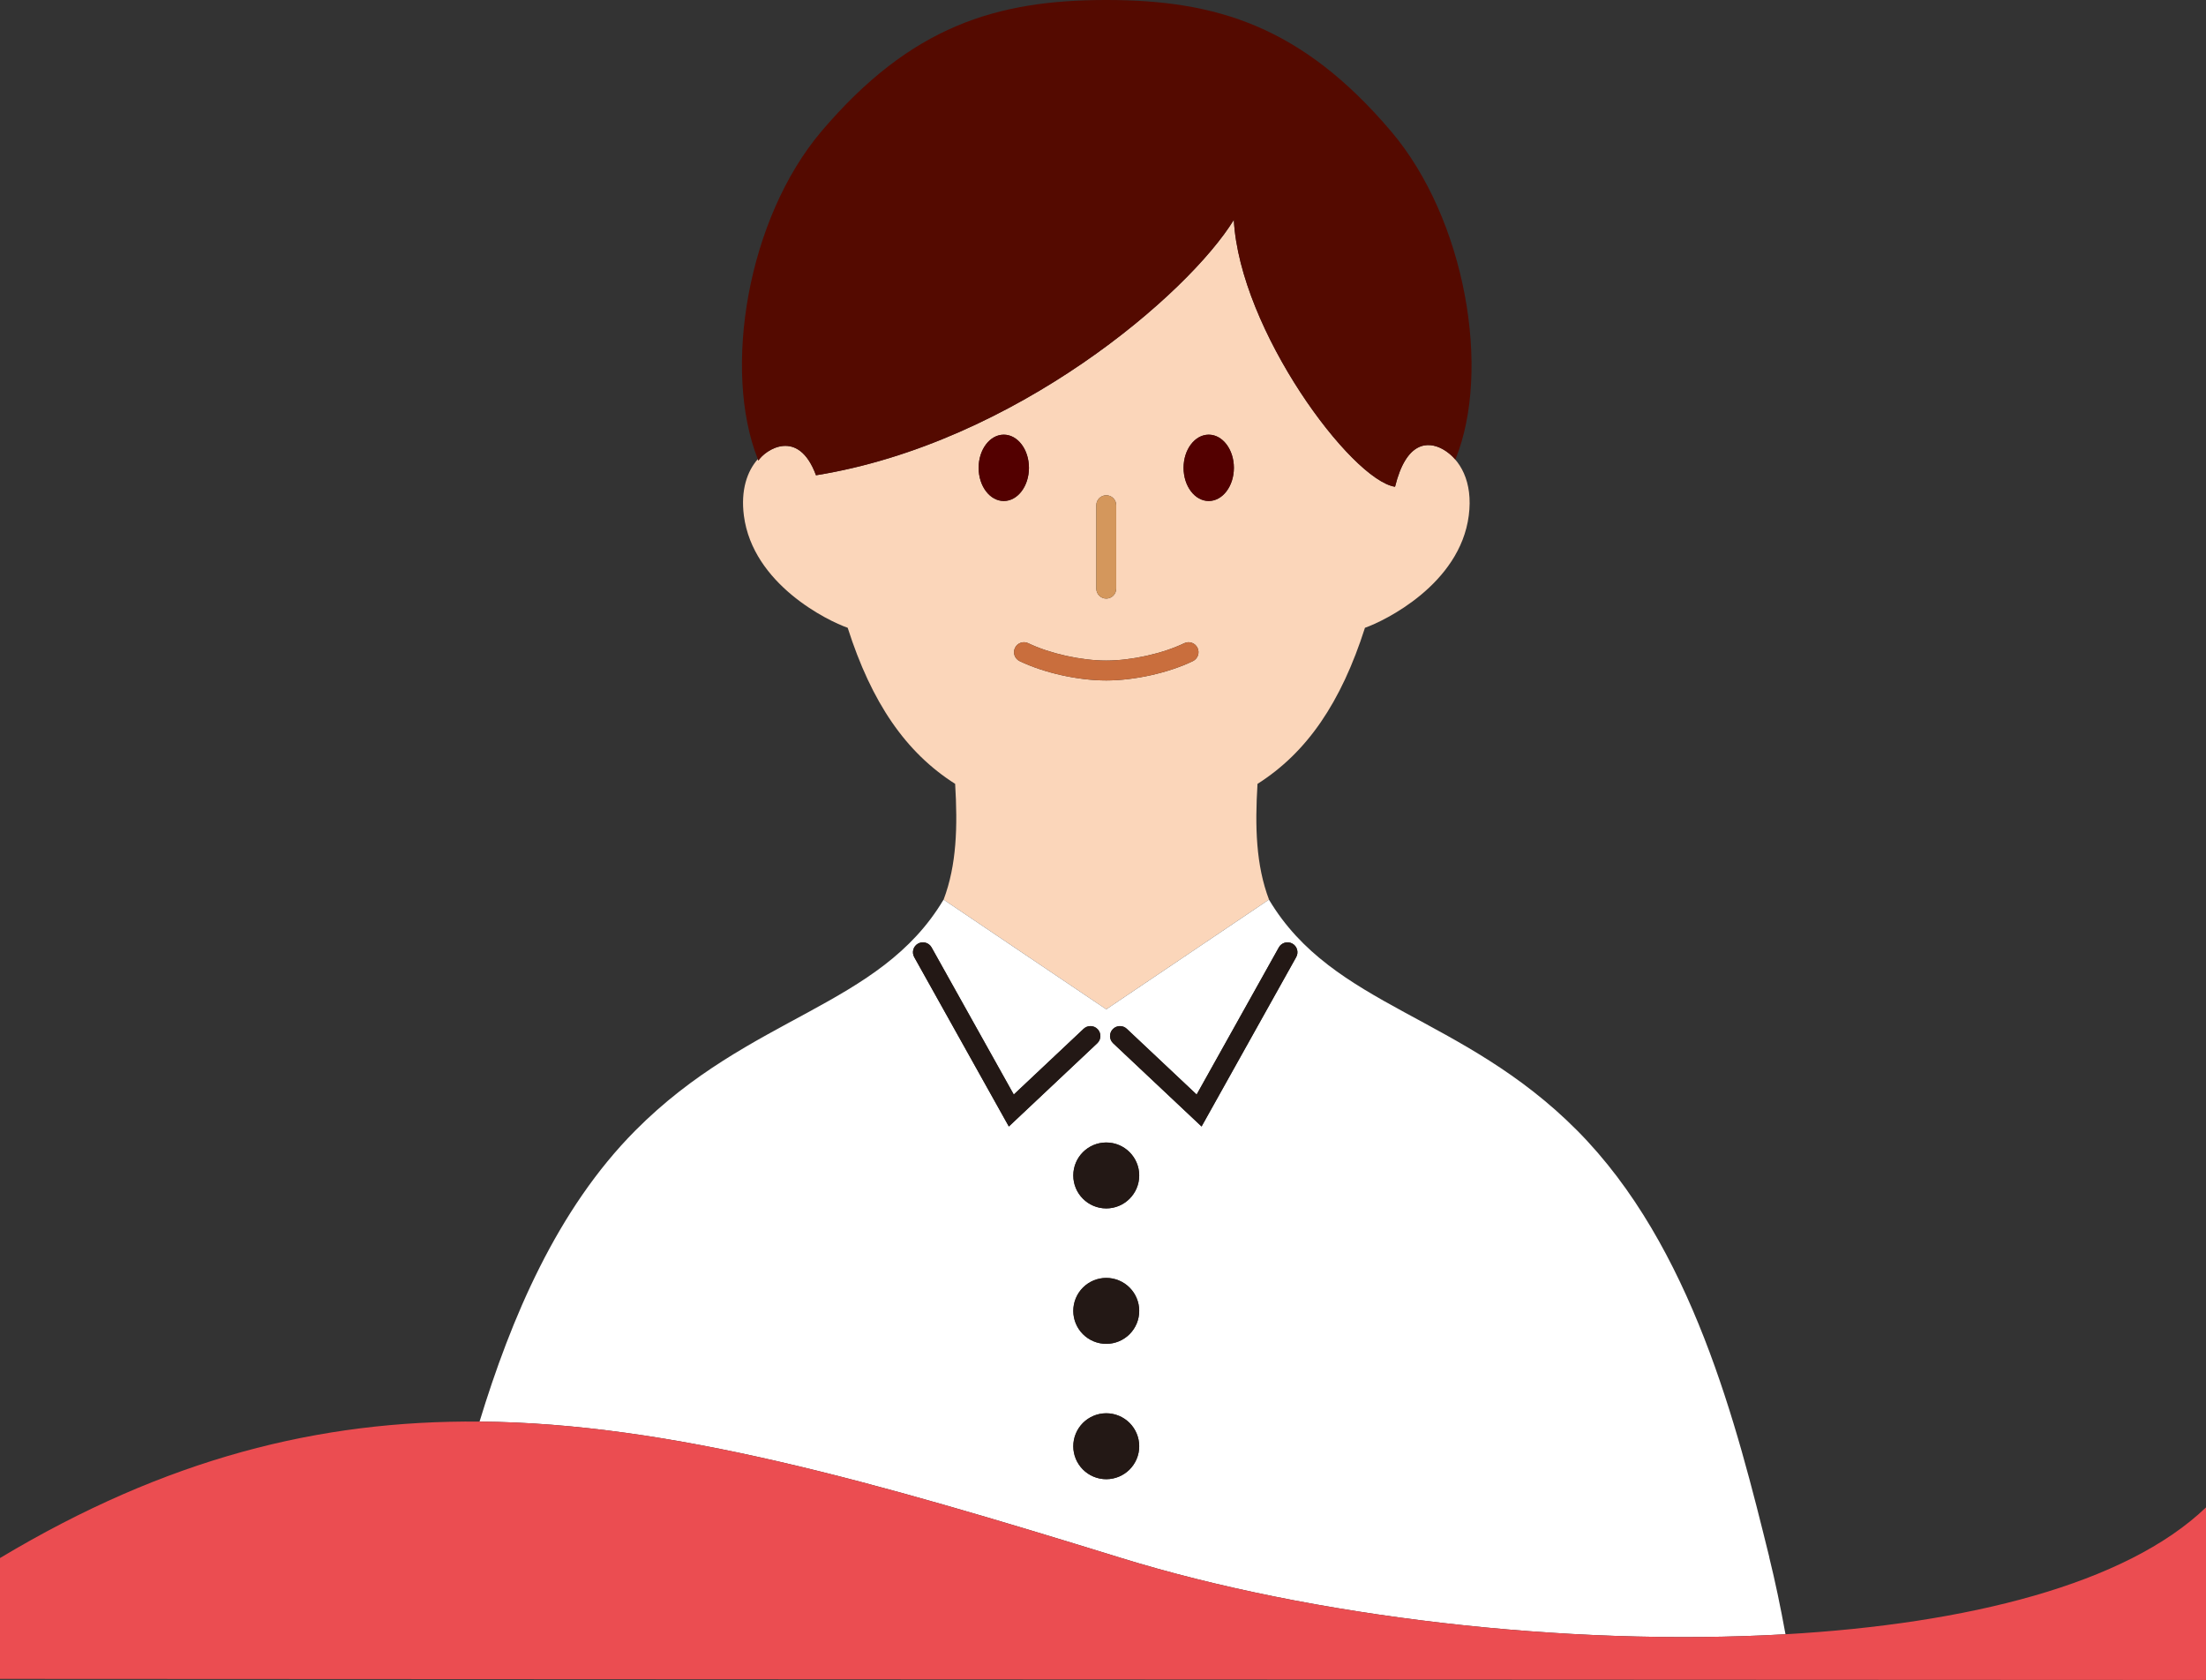
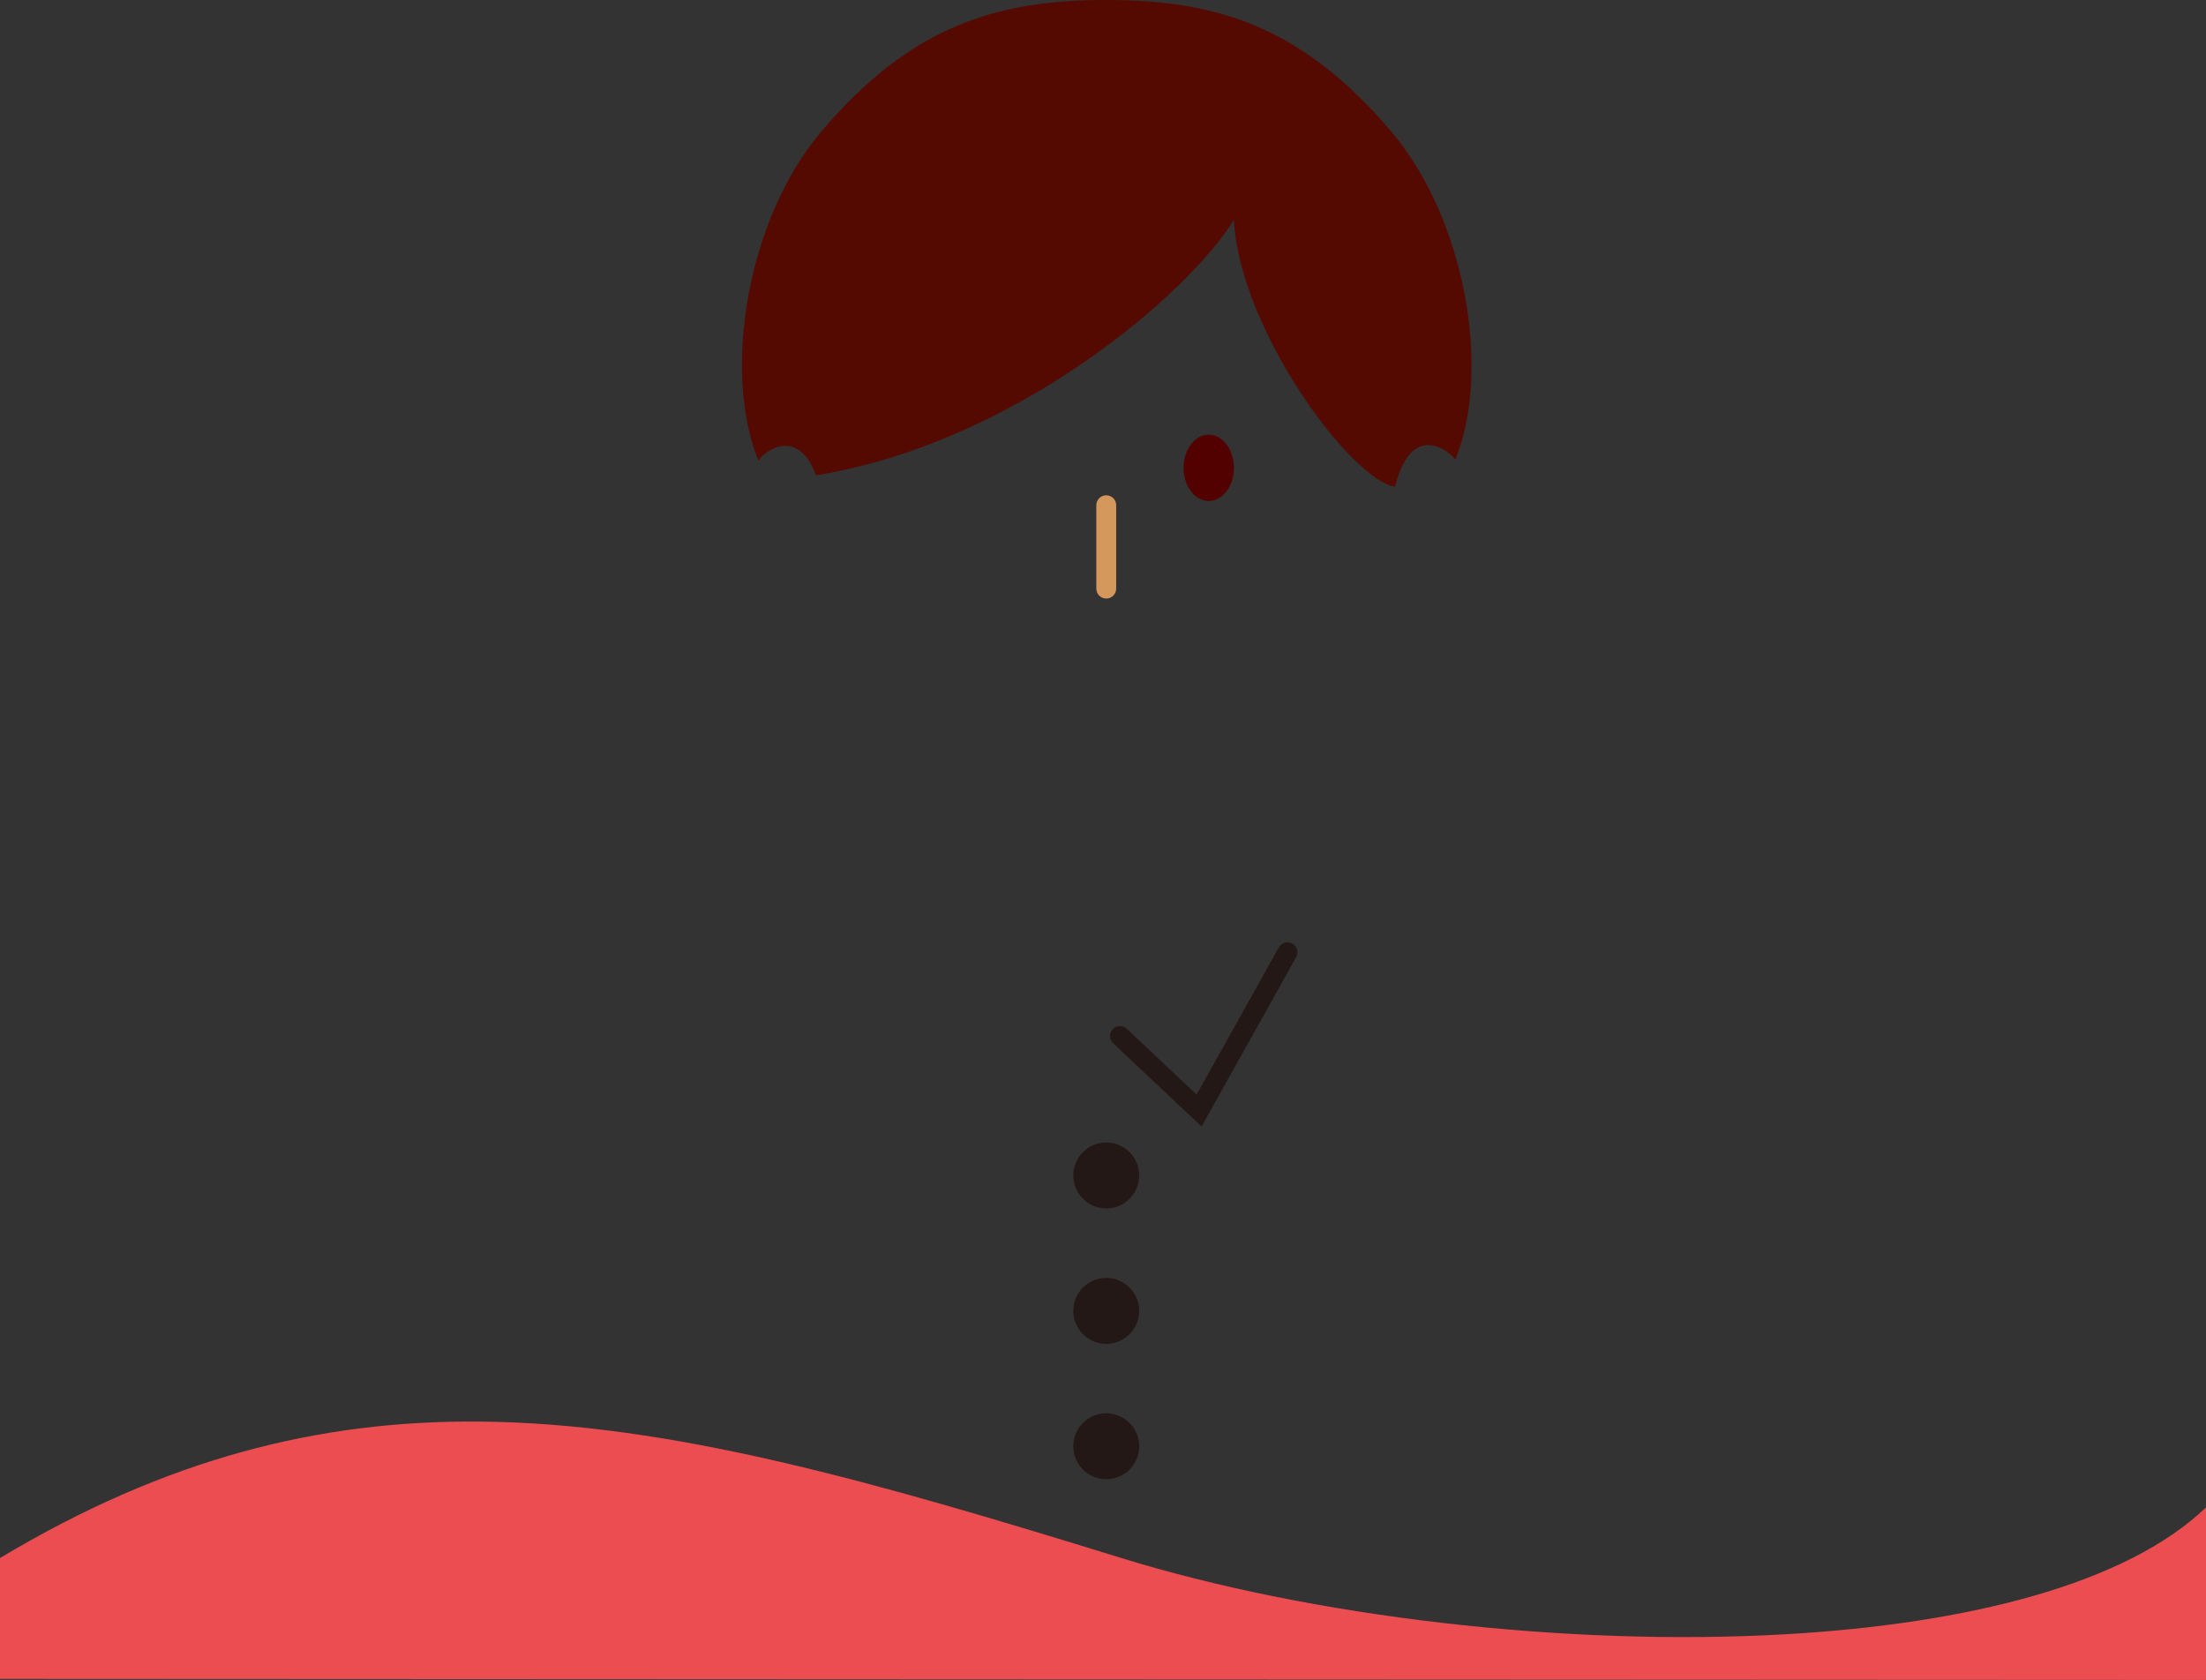
<svg xmlns="http://www.w3.org/2000/svg" id="_レイヤー_2" version="1.1" viewBox="0 0 462.051 351.888">
  <rect x="0" y="0" width="462.051" height="351.888" fill="#333333" stroke="none" />
  <g id="_レイヤー_4">
    <g>
-       <path d="M265.786,188.437c.008.014.017.026.025.04-2.763-7.272-2.97-15.349-2.425-24.285,10.378-6.58,17.503-17.047,22.508-32.694,4.137-1.443,19.873-9.112,21.742-23.494.93-7.12-1.812-11.845-5.474-13.932-3.079-1.679-7.614-1.661-9.967,7.881h-.03c-9.156-1.428-32.473-32.812-33.739-55.894-9.436,15.398-45.737,46.752-87.514,53.494-3.709-10.083-10.687-5.255-12.07-3.076-.04-.099-.075-.203-.114-.303-2.251,2.544-3.606,6.518-2.919,11.83,1.87,14.396,17.606,22.066,21.742,23.494,5.005,15.662,12.145,26.114,22.508,32.694.537,8.923.331,16.988-2.418,24.252l34.067,22.972,34.078-22.979h0ZM253.171,91.045c2.91,0,5.269,3.11,5.269,6.948s-2.359,6.948-5.269,6.948-5.27-3.111-5.27-6.948,2.359-6.948,5.27-6.948ZM229.625,105.824c0-1.15.933-2.083,2.083-2.083s2.083.933,2.083,2.083v17.473c0,1.15-.933,2.083-2.083,2.083s-2.083-.933-2.083-2.083v-17.473ZM204.976,97.993c0-3.838,2.359-6.948,5.269-6.948s5.27,3.11,5.27,6.948-2.359,6.948-5.27,6.948-5.269-3.111-5.269-6.948ZM213.565,138.481c-1.036-.5-1.471-1.745-.971-2.781.5-1.037,1.747-1.471,2.781-.971,4.508,2.174,11.072,3.635,16.333,3.635s11.826-1.461,16.333-3.635c1.041-.5,2.281-.063,2.781.971.5,1.036.065,2.281-.971,2.781-5.1,2.459-12.221,4.049-18.144,4.049s-13.043-1.589-18.143-4.049h0Z" fill="#fbd6ba" />
-       <path d="M215.515,97.993c0-3.838-2.359-6.948-5.27-6.948s-5.269,3.11-5.269,6.948,2.359,6.948,5.269,6.948,5.27-3.111,5.27-6.948Z" fill="#530000" />
      <path d="M253.171,104.941c2.91,0,5.269-3.111,5.269-6.948s-2.359-6.948-5.269-6.948-5.27,3.11-5.27,6.948,2.359,6.948,5.27,6.948Z" fill="#530000" />
      <path d="M231.708,125.38c1.15,0,2.083-.933,2.083-2.083v-17.473c0-1.15-.933-2.083-2.083-2.083s-2.083.933-2.083,2.083v17.473c0,1.15.933,2.083,2.083,2.083Z" fill="#d4975c" />
-       <path d="M250.822,135.701c-.5-1.035-1.74-1.472-2.781-.971-4.507,2.174-11.071,3.635-16.333,3.635s-11.825-1.461-16.333-3.635c-1.034-.5-2.281-.065-2.781.971s-.065,2.281.971,2.781c5.1,2.459,12.221,4.049,18.143,4.049s13.044-1.589,18.144-4.049c1.036-.5,1.471-1.745.971-2.781h0Z" fill="#c96e3d" />
      <path d="M170.912,99.553c41.777-6.742,78.078-38.096,87.514-53.494,1.266,23.082,24.583,54.466,33.739,55.894h.03c2.353-9.541,6.888-9.56,9.967-7.881,1.158.632,2.112,1.502,2.663,2.199,7.596-18.651,2.149-50.388-13.469-68.774C272.623,5.443,254.71.02,231.837,0h-.258c-22.872.02-40.785,5.443-59.518,27.497-15.521,18.288-20.754,49.986-13.333,68.677.04.1.074.204.114.303,1.383-2.179,8.361-7.007,12.07,3.076h0Z" fill="#540a00" />
-       <path d="M234.873,326.351c39.71,12.27,92.963,18.606,139.104,15.965-1.043-5.731-2.181-11.172-3.411-16.139l.015-.015c-6.786-27.468-16.163-65.123-40.246-89.368-24.067-24.23-51.09-25.789-64.524-48.317-.008-.014-.017-.026-.025-.04l-34.078,22.979-34.067-22.972-.011-.007c-13.425,22.567-40.467,24.112-64.549,48.357-16.461,16.572-26.05,39.408-32.638,60.974,40.155.343,82.475,12.529,134.43,28.583h0ZM231.708,309.837c-3.813,0-6.904-3.091-6.904-6.904s3.091-6.904,6.904-6.904,6.904,3.091,6.904,6.904-3.091,6.904-6.904,6.904ZM231.708,281.486c-3.813,0-6.904-3.091-6.904-6.904s3.091-6.904,6.904-6.904,6.904,3.091,6.904,6.904-3.091,6.904-6.904,6.904ZM233.062,215.582c.79-.838,2.107-.877,2.944-.089l14.632,13.774,17.216-30.819c.56-1.005,1.829-1.365,2.834-.803,1.005.561,1.364,1.83.803,2.834l-19.819,35.481-18.521-17.434c-.838-.789-.878-2.107-.089-2.944h0ZM238.612,246.214c0,3.813-3.091,6.904-6.904,6.904s-6.904-3.091-6.904-6.904,3.091-6.904,6.904-6.904,6.904,3.091,6.904,6.904ZM192.287,197.645c1.003-.561,2.273-.202,2.834.803l17.216,30.819,14.632-13.774c.838-.79,2.156-.749,2.944.089.789.837.749,2.156-.089,2.944l-18.52,17.434-19.82-35.481c-.561-1.004-.202-2.273.803-2.834Z" fill="#fff" />
      <path d="M251.671,235.96l19.819-35.481c.562-1.004.202-2.273-.803-2.834-1.005-.562-2.274-.203-2.834.803l-17.216,30.819-14.632-13.774c-.837-.788-2.154-.75-2.944.089-.789.837-.749,2.156.089,2.944l18.521,17.434h0Z" fill="#231815" />
-       <path d="M191.484,200.479l19.82,35.481,18.52-17.434c.837-.789.877-2.107.089-2.944-.788-.838-2.106-.878-2.944-.089l-14.632,13.774-17.216-30.819c-.561-1.005-1.831-1.364-2.834-.803-1.004.561-1.364,1.83-.803,2.834Z" fill="#231815" />
      <circle cx="231.708" cy="246.214" r="6.904" fill="#231815" />
      <circle cx="231.708" cy="274.582" r="6.904" transform="translate(-110.644 383.574) rotate(-67.5)" fill="#231815" />
      <circle cx="231.707" cy="302.933" r="6.904" transform="translate(-136.837 401.075) rotate(-67.5)" fill="#231815" />
      <path d="M462.051,351.888v-36.143c-16.788,16.106-50.011,24.393-88.074,26.571-46.141,2.641-99.393-3.695-139.104-15.965-51.956-16.054-94.276-28.24-134.43-28.583-33.541-.287-65.572,7.688-100.443,28.583v25.315" fill="#eb4d51" />
    </g>
  </g>
</svg>